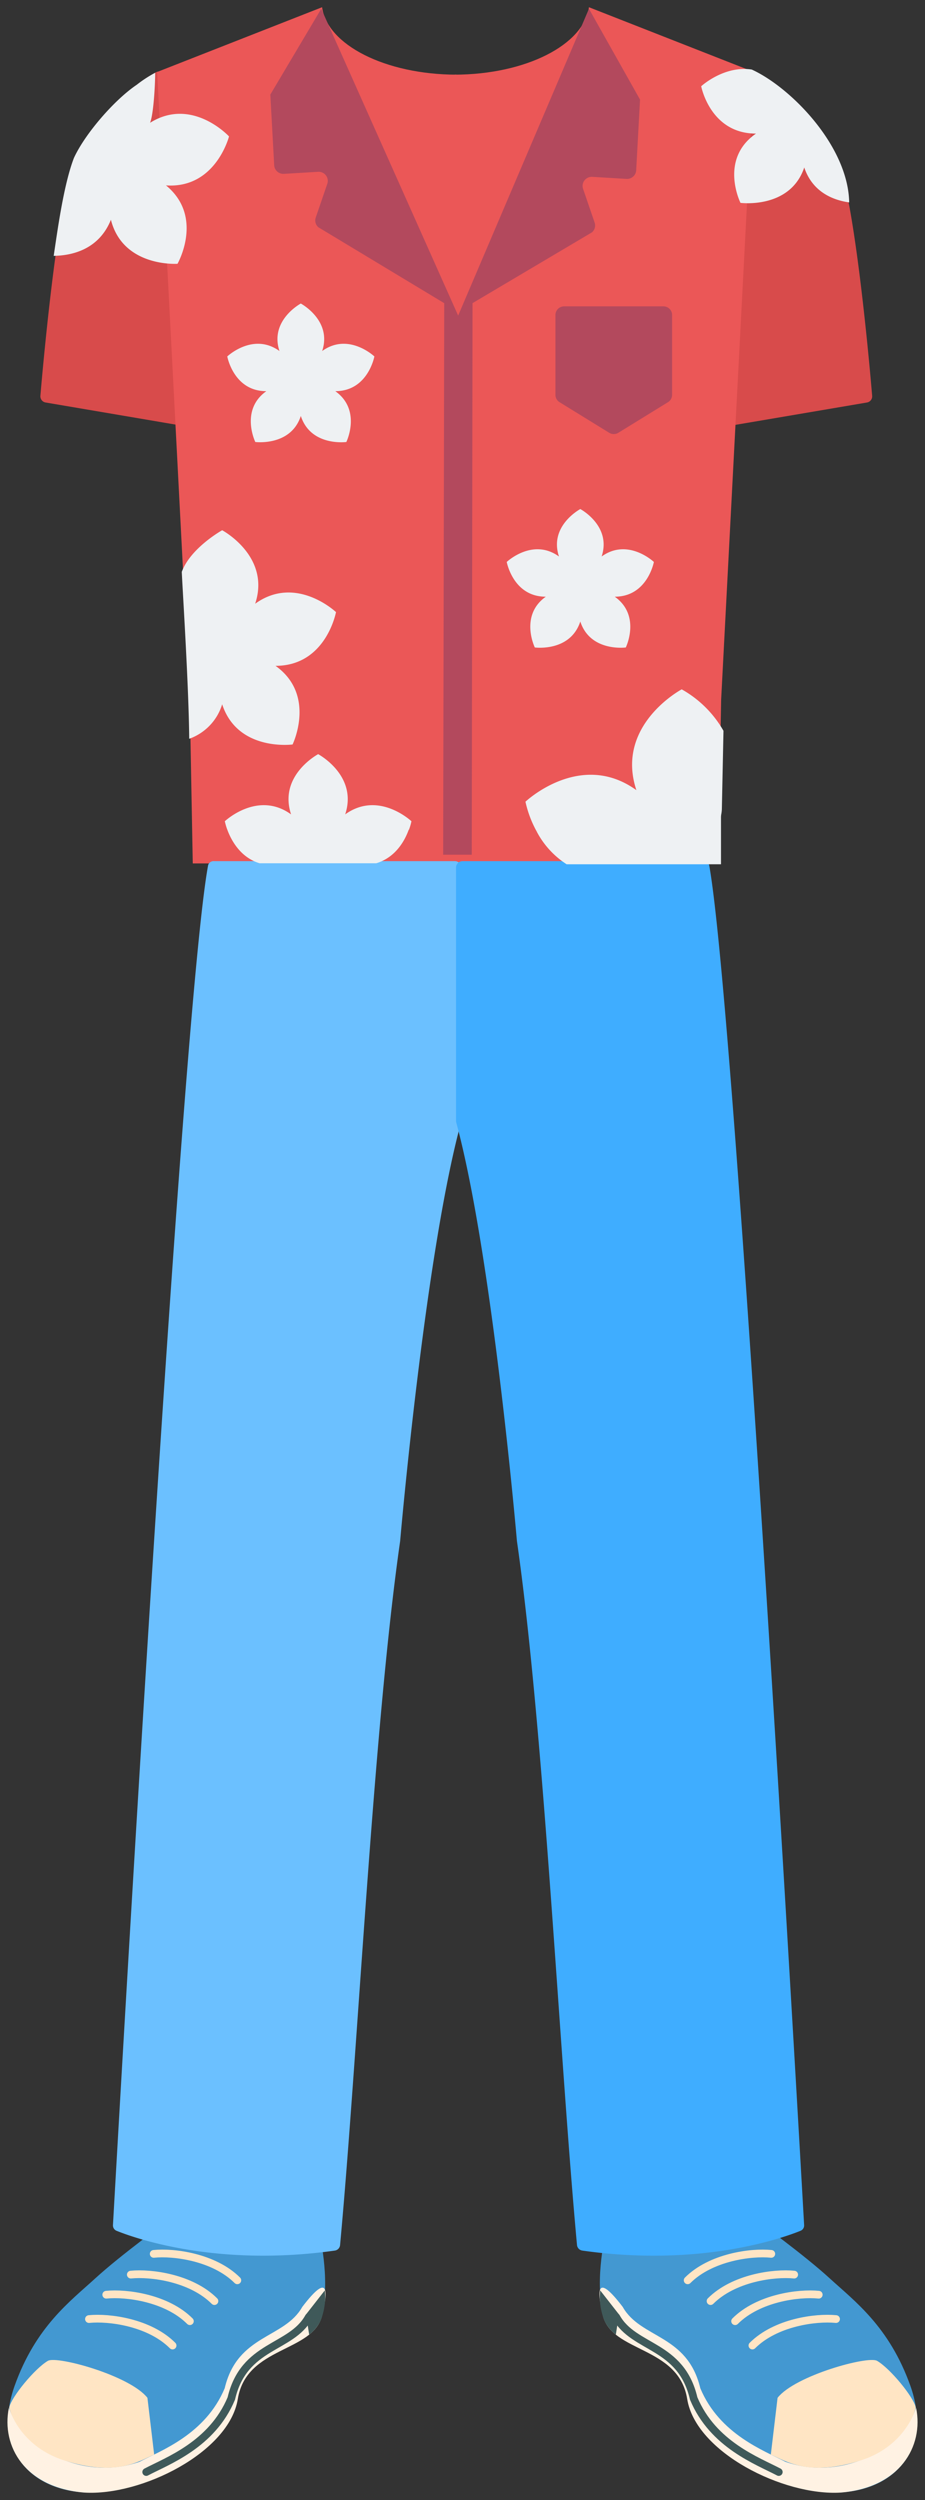
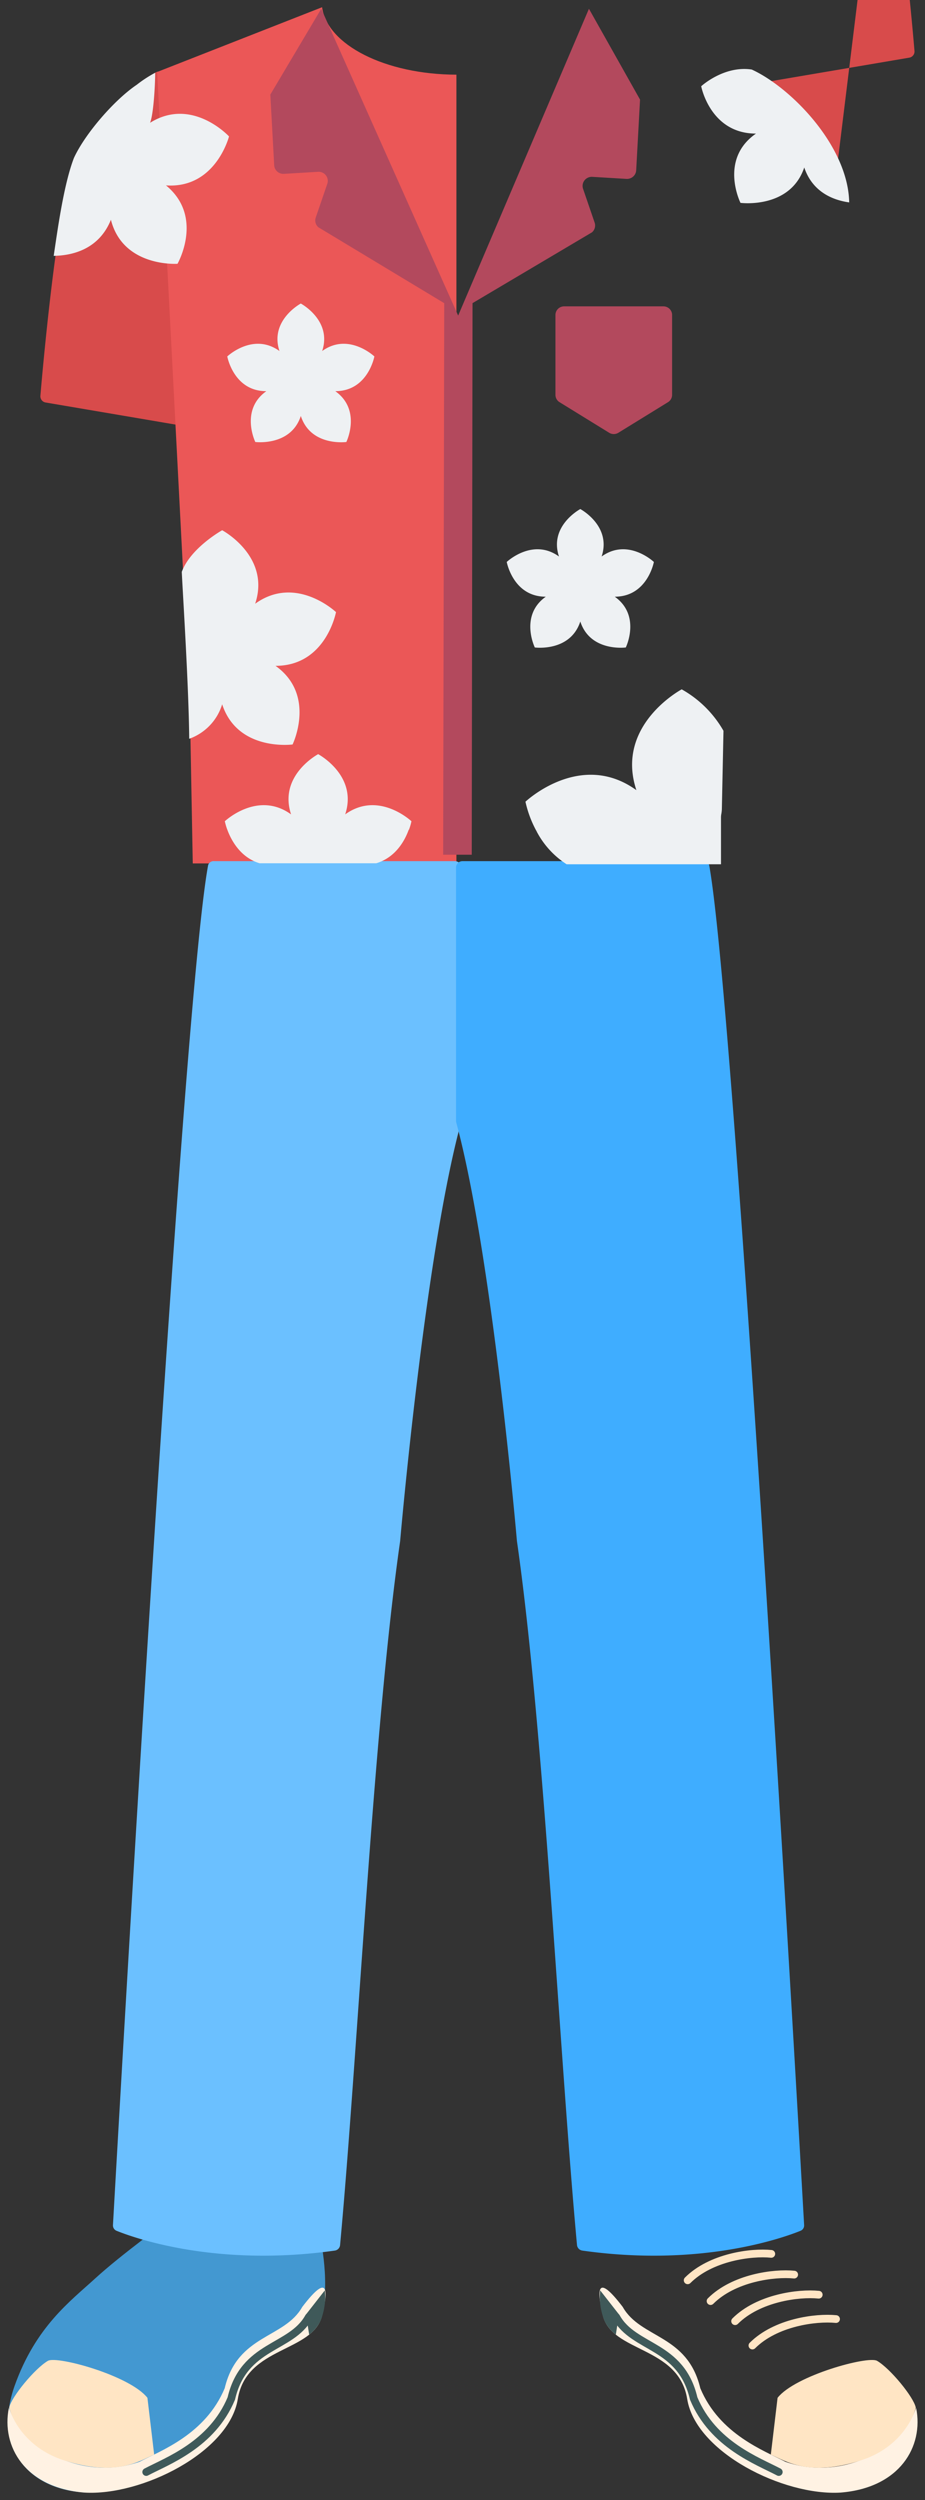
<svg xmlns="http://www.w3.org/2000/svg" width="200" height="540" xml:space="preserve">
  <rect width="100%" height="100%" fill="#333333" stroke="none" />
-   <path fill="#D84B4B" d="M16.164 34.712c3.705-8.627 12.391-16.333 17.591-19.117.18-.091.38-.137.582-.134a1.236 1.236 0 0 1 1.212 1.124l9.143 74.487a1.373 1.373 0 0 1-.412 1.155 1.363 1.363 0 0 1-1.173.36L9.874 86.942a1.355 1.355 0 0 1-1.139-1.456c1.03-12.144 4.071-42.939 7.429-50.774zM181.154 34.712c-3.705-8.627-12.401-16.333-17.592-19.117a1.252 1.252 0 0 0-.582-.134 1.249 1.249 0 0 0-1.014.56c-.11.169-.178.363-.196.564l-9.152 74.487a1.38 1.38 0 0 0 1.595 1.515l33.232-5.646c.338-.054.643-.234.852-.505.211-.27.31-.61.277-.951-1.02-12.143-4.061-42.938-7.42-50.773z" />
+   <path fill="#D84B4B" d="M16.164 34.712c3.705-8.627 12.391-16.333 17.591-19.117.18-.091.38-.137.582-.134a1.236 1.236 0 0 1 1.212 1.124l9.143 74.487a1.373 1.373 0 0 1-.412 1.155 1.363 1.363 0 0 1-1.173.36L9.874 86.942a1.355 1.355 0 0 1-1.139-1.456c1.03-12.144 4.071-42.939 7.429-50.774zM181.154 34.712c-3.705-8.627-12.401-16.333-17.592-19.117a1.252 1.252 0 0 0-.582-.134 1.249 1.249 0 0 0-1.014.56c-.11.169-.178.363-.196.564a1.38 1.38 0 0 0 1.595 1.515l33.232-5.646c.338-.054.643-.234.852-.505.211-.27.31-.61.277-.951-1.02-12.143-4.061-42.938-7.42-50.773z" />
  <path fill="#EB5757" d="M69.642 1.56 33.983 15.546l7.042 135.553.655 35.401h57.004V16.13c-15.392-.039-27.943-6.448-29.042-14.57z" />
-   <path fill="#EB5757" d="m127.339 1.56 35.66 13.986-7.074 135.553-.643 35.401H98.317V16.13c15.373-.039 27.893-6.448 29.022-14.57z" />
  <path fill="#4398D1" d="M36.035 479.897s-9.89 7.16-15.38 12.18c-5.49 5.021-12.94 10.48-17.5 23.28-4.63 13 2.66 22.27 15 23 12.34.73 31.33-8.71 33.18-20.2 1.85-11.489 16.36-10 18.26-18.13s-.64-18-.64-18l-32.92-2.13z" />
  <path fill="#FFF2E3" d="M18.235 538.397c12.37.76 31.33-8.71 33.18-20.2s16.36-10 18.26-18.13c1.2-5.12 1.53-9.43-4.32-1.77-3.88 6.88-13.99 5.88-16.77 17.56-4.18 10-13.86 13.49-18.4 15.89-12 4.181-24.92-2.439-28.27-11.64-1.68 8.361 3.56 17.26 16.32 18.29z" />
-   <path fill="none" stroke="#FFE5C4" stroke-width="1.67" stroke-linecap="round" stroke-miterlimit="10" d="M33.235 486.838c4.39-.45 13.08.72 18.08 5.71M28.285 491.317c4.39-.44 13.08.72 18.08 5.72M22.975 495.657c4.38-.439 13.08.72 18.08 5.72M19.235 500.918c4.39-.44 13.08.72 18.08 5.72" />
  <path fill="#FFE5C4" d="M10.365 509.938c-2.82 1.63-7.92 7.82-8.37 10.1.31 1.61 3.08 8.54 11.71 11.351 11.45 3.729 16.42.149 19.63-1.19l-1.46-12.27c-3.79-4.822-19.56-9.121-21.51-7.991z" />
  <path fill="none" stroke="#3F5959" stroke-width="1.67" stroke-linecap="round" stroke-miterlimit="10" d="M66.745 500.508c-3.84 6.89-14 5.85-16.73 17.56-4.18 10-13.85 13.49-18.4 15.89" />
  <path fill="#3F5959" d="M69.235 501.428a13.54 13.54 0 0 0 1-6.71l-4.07 5.2.68 4.359a8.59 8.59 0 0 0 2.39-2.849z" />
-   <path fill="#4398D1" d="M163.964 479.897s9.891 7.16 15.381 12.18c5.49 5.021 12.939 10.48 17.5 23.28 4.629 13-2.66 22.27-15 23s-31.33-8.71-33.18-20.2c-1.851-11.489-16.361-10-18.261-18.13s.64-18 .64-18l32.92-2.13z" />
  <path fill="#FFF2E3" d="M181.765 538.397c-12.37.76-31.33-8.71-33.18-20.2-1.851-11.49-16.361-10-18.261-18.13-1.2-5.12-1.53-9.43 4.32-1.77 3.88 6.88 13.989 5.88 16.771 17.56 4.18 10 13.859 13.49 18.399 15.89 12 4.181 24.92-2.439 28.271-11.64 1.68 8.361-3.561 17.26-16.32 18.29z" />
  <path fill="none" stroke="#FFE5C4" stroke-width="1.67" stroke-linecap="round" stroke-miterlimit="10" d="M166.765 486.838c-4.391-.45-13.08.72-18.08 5.71M171.714 491.317c-4.39-.44-13.08.72-18.08 5.72M177.024 495.657c-4.38-.439-13.08.72-18.08 5.72M180.765 500.918c-4.391-.44-13.08.72-18.08 5.72" />
  <path fill="#FFE5C4" d="M189.634 509.938c2.82 1.63 7.92 7.82 8.371 10.1-.311 1.61-3.08 8.54-11.711 11.351-11.449 3.729-16.42.149-19.629-1.19l1.459-12.27c3.791-4.822 19.561-9.121 21.51-7.991z" />
  <path fill="none" stroke="#3F5959" stroke-width="1.67" stroke-linecap="round" stroke-miterlimit="10" d="M133.255 500.508c3.84 6.89 14 5.85 16.729 17.56 4.181 10 13.851 13.49 18.399 15.89" />
  <path fill="#3F5959" d="M130.765 501.428a13.53 13.53 0 0 1-1-6.71l4.07 5.2-.681 4.359a8.576 8.576 0 0 1-2.389-2.849z" />
  <path fill="#6BC0FF" d="M72.366 486.131c-25.506 3.595-43.157-2.665-47.139-4.27a1.248 1.248 0 0 1-.802-1.248c.941-16.582 14.808-262.348 20.563-293.659a1.192 1.192 0 0 1 1.298-.941h52.071a1.364 1.364 0 0 1 1.366 1.367v54.726a1.43 1.43 0 0 1-.049.357c-7.786 28.654-13.084 89.562-13.154 90.394-5.844 40.671-9.182 111.007-12.985 152.025a1.331 1.331 0 0 1-1.169 1.249z" />
  <path fill="#3FADFF" d="M125.933 486.131c25.496 3.595 43.146-2.665 47.129-4.27a1.242 1.242 0 0 0 .802-1.248c-.932-16.582-14.857-262.348-20.514-293.659a1.203 1.203 0 0 0-1.299-.941h-52.07a1.376 1.376 0 0 0-1.272.842 1.37 1.37 0 0 0-.105.525v54.726c.001.121.018.241.049.357 7.755 28.656 13.045 89.562 13.115 90.394 5.854 40.671 9.191 111.007 12.986 152.025.021.312.149.607.364.836.217.228.504.374.815.413z" />
  <path fill="#EEF1F3" d="M125.472 134.247c2.166 6.638 9.836 5.607 9.836 5.607s3.349-6.873-2.385-10.968c7.065 0 8.457-7.502 8.457-7.502s-5.595-5.292-11.299-1.178c2.196-6.628-4.609-10.251-4.609-10.251s-6.817 3.623-4.611 10.251c-5.703-4.114-11.297 1.178-11.297 1.178s1.391 7.522 8.445 7.502c-5.724 4.075-2.375 10.968-2.375 10.968s7.662 1.03 9.838-5.607zM65.048 89.865c2.166 6.638 9.837 5.607 9.837 5.607s3.349-6.874-2.385-10.978c7.064 0 8.446-7.502 8.446-7.502s-5.584-5.282-11.288-1.168c2.196-6.628-4.621-10.261-4.621-10.261s-6.806 3.633-4.61 10.261c-5.704-4.114-11.288 1.168-11.288 1.168s1.381 7.522 8.446 7.502C51.852 88.569 55.2 95.472 55.2 95.472s7.671.981 9.837-5.607h.011zM151.835 183.078c2.236 0 4.233-6.176 4.243-8.386l.349-16.839a23.797 23.797 0 0 0-9.032-8.955s-14.468 7.698-9.798 21.778c-12.112-8.738-23.986 2.494-23.986 2.494a23.91 23.91 0 0 0 2.355 6.294l35.869 3.614z" />
  <path fill="#EEF1F3" d="M151.835 179.464h-35.869a18.74 18.74 0 0 0 6.547 7.217h33.377v-11.214c-.002 1.061-.432 2.078-1.191 2.827s-1.79 1.17-2.864 1.17zM88.416 179.247c.232-.604.415-1.224.546-1.856 0 0-7.095-6.707-14.328-1.483 2.792-8.415-5.843-13.01-5.843-13.01s-8.645 4.595-5.853 13.01c-7.233-5.224-14.328 1.483-14.328 1.483.138.63.32 1.25.546 1.856l19.634 3.495 19.626-3.495z" />
  <path fill="#EEF1F3" d="M49.157 179.246c.845 2.268 2.812 5.95 6.956 7.217H81.36c4.203-1.267 6.171-4.909 7.005-7.217H49.157zM40.913 159.58a11.563 11.563 0 0 0 4.456-2.892 11.378 11.378 0 0 0 2.668-4.56c3.358 10.27 15.223 8.679 15.223 8.679s5.177-10.673-3.687-16.986c10.93 0 13.076-11.606 13.076-11.606s-8.655-8.179-17.478-1.807c3.408-10.261-7.134-15.877-7.134-15.877s-6.816 3.79-8.734 8.994c.268 5.538 1.49 24.517 1.61 36.055zM29.575 18.305a26.354 26.354 0 0 1 3.975-2.583c0 2.671-.357 8.975-1.103 10.801 9.102-5.685 17.071 2.946 17.071 2.946S46.626 40.79 35.885 40.044c8.297 6.785 2.494 16.937 2.494 16.937s-11.785.806-14.398-9.514c-2.643 6.579-8.645 7.747-12.371 7.796.815-5.41 2.136-15.327 4.372-21.14 2.415-5.263 8.784-12.587 13.593-15.818zM183.61 43.721c-3.378-.47-7.906-2.153-9.717-7.545-3.053 9.052-13.787 7.643-13.787 7.643s-4.691-9.395 3.348-14.963c-9.9 0-11.844-10.226-11.844-10.226s4.914-4.521 10.928-3.611c8.426 3.845 20.838 16.469 21.072 28.702z" />
  <path fill="#B3495D" d="m144.429 86.871-10.73 6.608a1.9 1.9 0 0 1-1.986 0l-10.731-6.608a1.852 1.852 0 0 1-.885-1.571V68.028c0-.493.199-.965.551-1.313.354-.348.83-.543 1.328-.543h21.463c.498 0 .977.195 1.328.543.352.348.55.82.55 1.313v17.271a1.84 1.84 0 0 1-.888 1.572z" />
  <path fill="#B3495D" d="M127.339 1.897 99.061 68.166 69.46 1.897 58.45 20.426l.835 15.288c.033.518.272 1.002.665 1.346.393.344.907.52 1.432.491l7.402-.442a1.996 1.996 0 0 1 1.684.772 1.945 1.945 0 0 1 .303 1.81l-2.504 7.305a1.935 1.935 0 0 0-.035 1.13c.101.372.31.706.602.962l27.215 16.398-.229 119.133H102l.17-119.143 25.834-15.298a1.951 1.951 0 0 0 .567-2.092l-2.504-7.305a1.944 1.944 0 0 1 .303-1.81 1.996 1.996 0 0 1 1.683-.772l7.404.442a2.01 2.01 0 0 0 1.435-.495 1.95 1.95 0 0 0 .661-1.351l.834-15.279-11.048-19.619z" />
</svg>